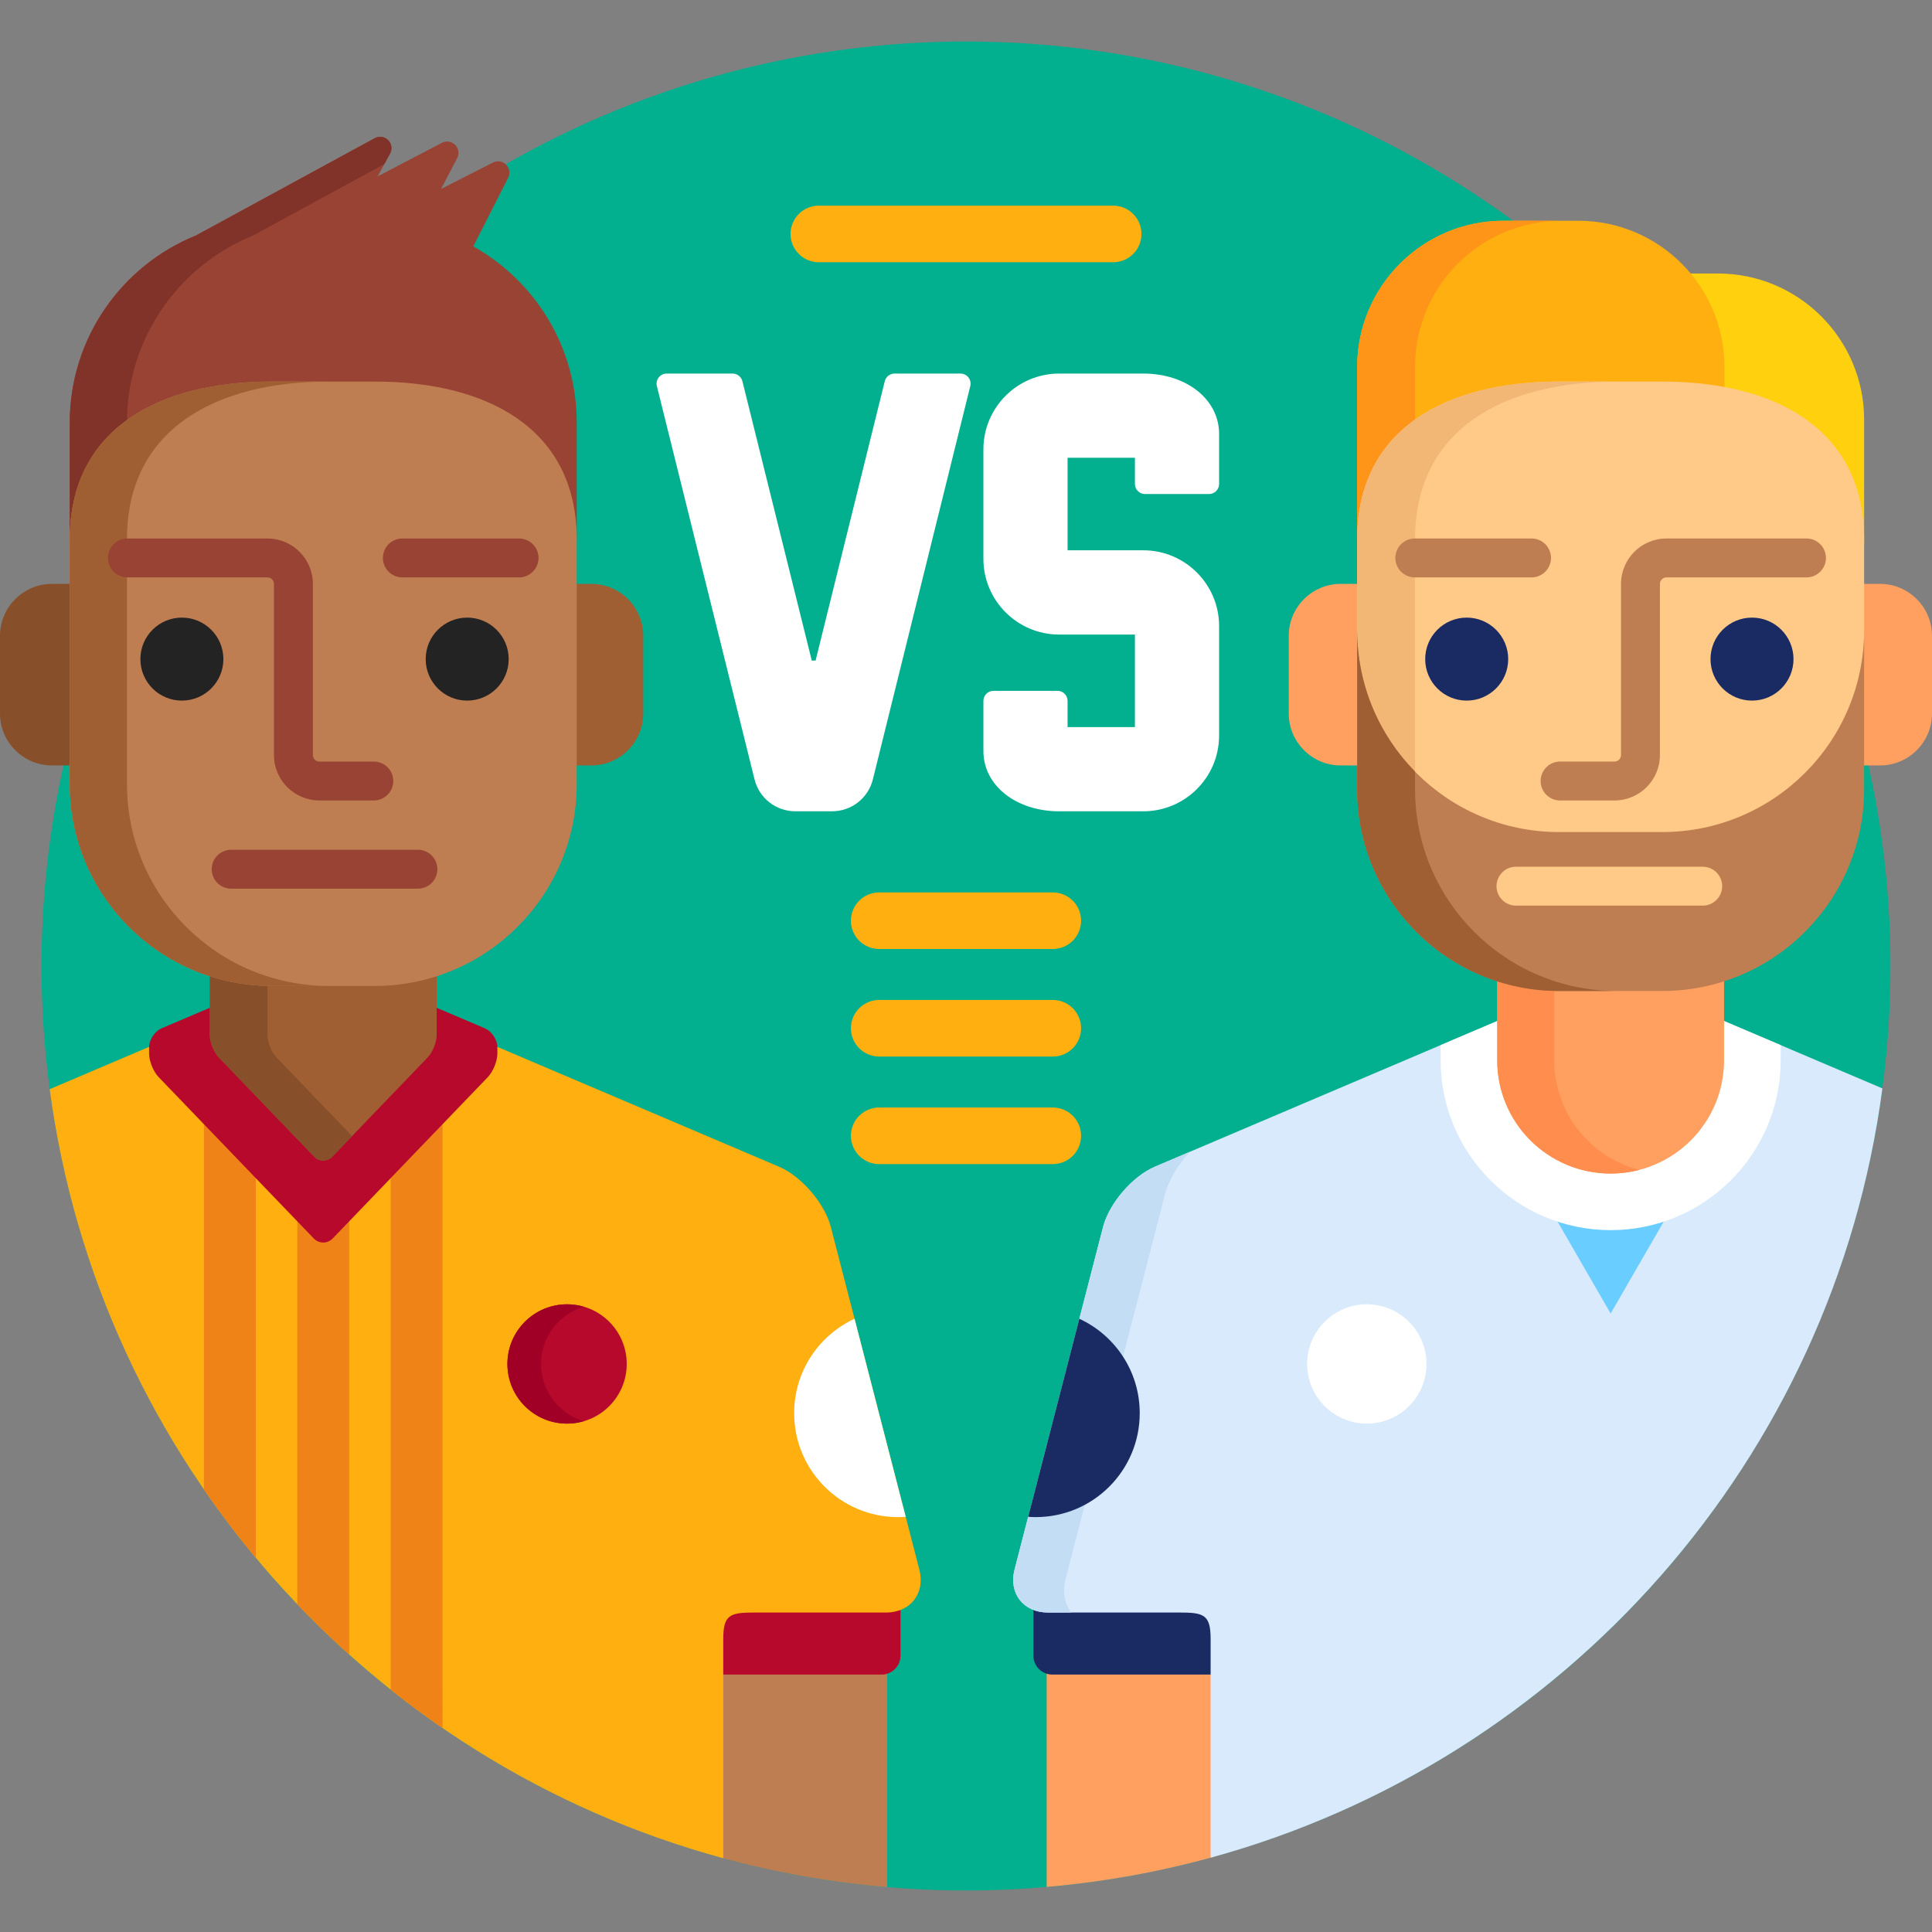
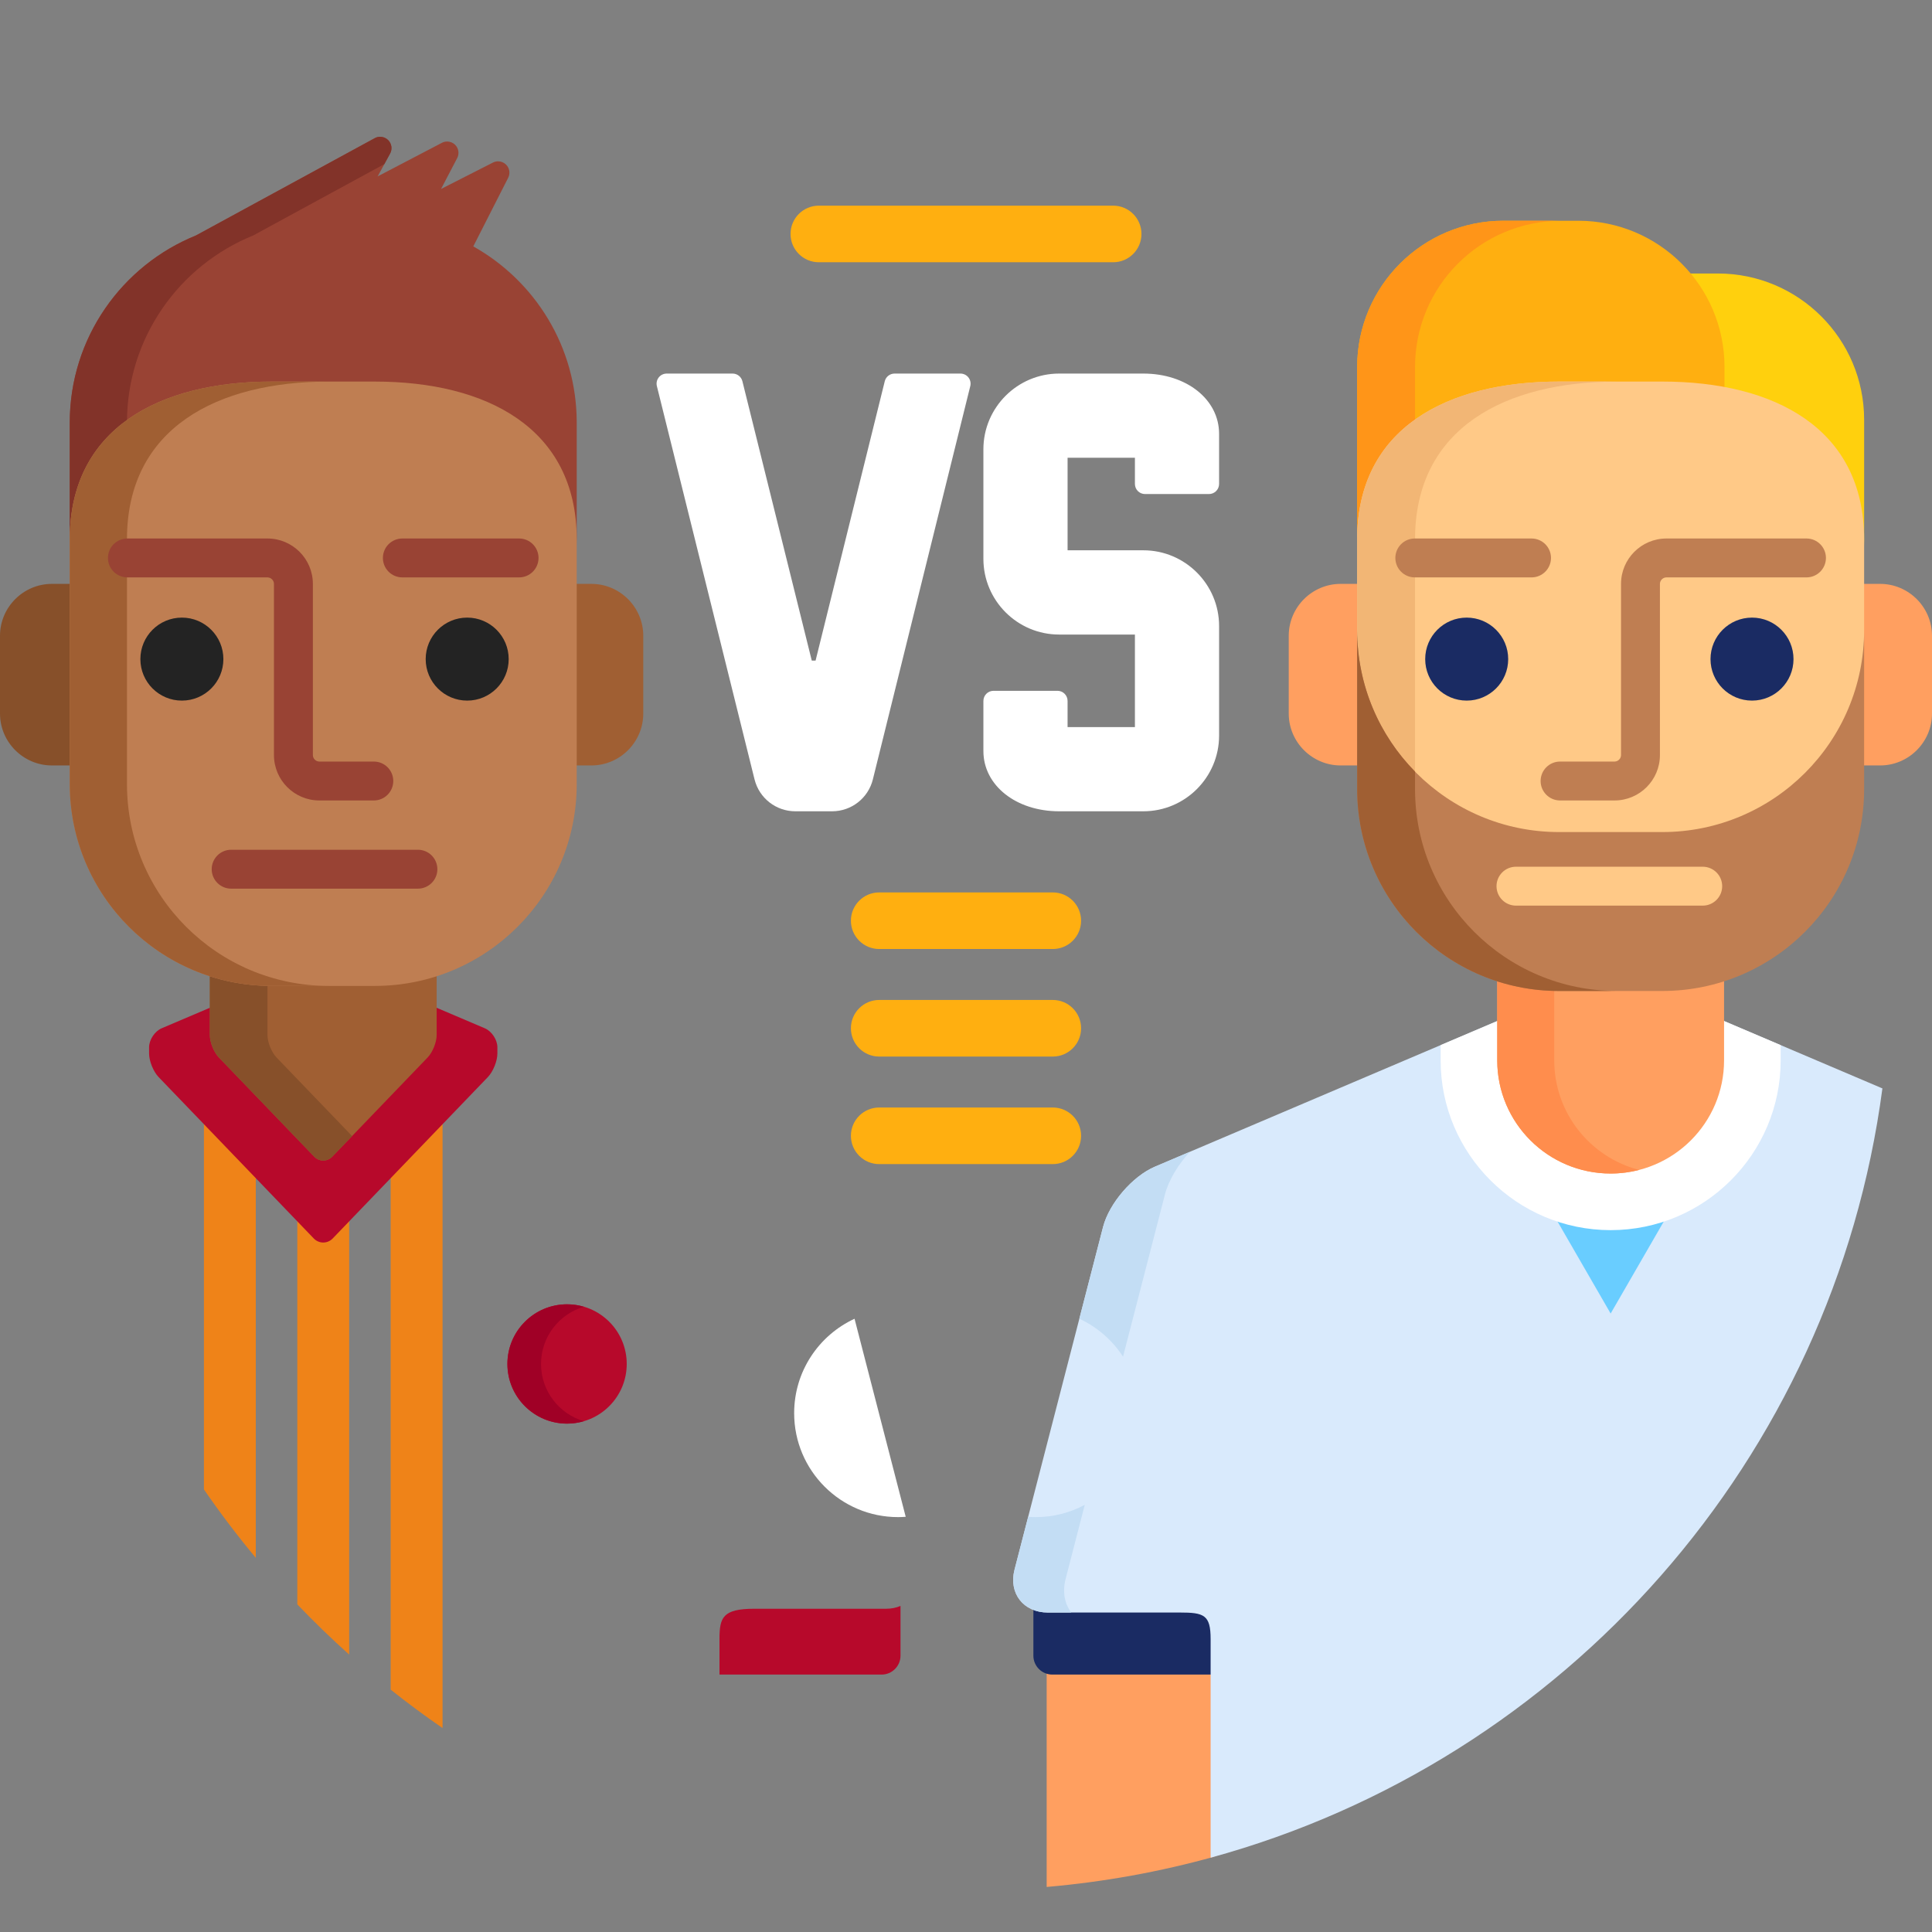
<svg xmlns="http://www.w3.org/2000/svg" version="1.1" id="Capa_1" x="0px" y="0px" viewBox="0 0 512 512" style="enable-background:new 0 0 512 512;" xml:space="preserve">
  <rect x="0" y="0" width="512" height="512" fill="#808080" stroke="none" />
-   <circle style="fill:#02AF8E;" cx="256" cy="256" r="245" />
  <g>
    <path style="fill:#FFFFFF;" d="M280.688,215c-11.445,0-20.077-6.862-20.077-15.963v-13.286c0-1.479,1.199-2.678,2.677-2.678h16.954   c1.478,0,2.677,1.199,2.677,2.678v6.941h17.846v-24.528h-20.078c-11.07,0-20.077-9.006-20.077-20.076v-29.011   c0-11.07,9.006-20.077,20.077-20.077h22.308c11.446,0,20.077,6.862,20.077,15.963v13.286c0,1.479-1.198,2.678-2.677,2.678h-16.954   c-1.478,0-2.676-1.199-2.676-2.678v-6.941H282.92v24.527h20.077c11.07,0,20.077,9.007,20.077,20.076v29.012   c0,11.07-9.006,20.077-20.077,20.077L280.688,215L280.688,215z" />
    <path style="fill:#FFFFFF;" d="M210.783,215c-5.137,0-9.588-3.481-10.825-8.466l-25.879-104.212   c-0.198-0.8-0.018-1.646,0.489-2.294c0.508-0.648,1.285-1.028,2.109-1.028h17.469c1.23,0,2.302,0.838,2.598,2.032l18.384,74.032   h1.008l18.336-74.031C234.768,99.839,235.84,99,237.07,99h17.466c0.823,0,1.601,0.38,2.108,1.027   c0.507,0.648,0.688,1.493,0.49,2.294l-25.81,104.206c-1.235,4.989-5.688,8.473-10.827,8.473H210.783z" />
  </g>
-   <path style="fill:#BF7E52;" d="M233.643,442.202h-42.971v49.972c14.333,3.955,29.19,6.644,44.448,7.932v-58.153  C234.65,442.1,234.16,442.202,233.643,442.202z" />
  <path style="fill:#B7092B;" d="M234.834,426.336h-34.942c-8.386,0-9.22,2.33-9.22,8.05v9.395h42.971c2.75,0,5-2.25,5-5v-13.202  C237.52,426.075,236.233,426.336,234.834,426.336z" />
-   <path style="fill:#FFAF10;" d="M243.639,415.967l-23.463-90.82c-1.616-6.252-7.799-13.438-13.742-15.966l-75.672-32.195  c0.032,0.188,0.053,0.376,0.053,0.558v1.647c0,1.744-1.021,4.279-2.23,5.537l-41.133,42.785c-0.478,0.497-1.113,0.771-1.789,0.771  s-1.311-0.273-1.789-0.77l-41.133-42.786c-1.209-1.257-2.23-3.793-2.23-5.537v-1.647c0-0.182,0.021-0.369,0.053-0.558L13.17,288.641  c13.1,98.392,84.588,178.314,178.493,203.805c0.001-0.098,0.01-0.201,0.01-0.299v-57.761c0-6.458,1.761-7.05,8.22-7.05h34.942  C241.292,427.336,245.255,422.219,243.639,415.967z" />
  <g>
    <path style="fill:#EF8318;" d="M54.042,296.483v98.23c4.307,6.259,8.893,12.308,13.748,18.128V310.783L54.042,296.483z" />
    <path style="fill:#EF8318;" d="M87.451,327.513c-0.478,0.497-1.113,0.771-1.789,0.771s-1.311-0.273-1.789-0.77l-5.085-5.29v102.952   c4.405,4.613,8.997,9.045,13.747,13.304V322.224L87.451,327.513z" />
    <path style="fill:#EF8318;" d="M103.534,310.783v136.991c4.458,3.549,9.044,6.943,13.748,10.181V296.483L103.534,310.783z" />
  </g>
  <path style="fill:#B7092B;" d="M128.482,272.505l-13.764-5.857v7.668c0,1.644-0.963,4.034-2.103,5.221l-25.292,26.308  c-0.443,0.461-1.033,0.715-1.661,0.715c-0.628,0-1.218-0.254-1.661-0.715l-25.292-26.309c-1.14-1.186-2.103-3.577-2.103-5.22v-7.668  l-13.764,5.857c-1.833,0.779-3.333,3.048-3.333,5.038v1.647c0,1.991,1.129,4.795,2.51,6.23l41.133,42.785  c1.38,1.437,3.639,1.437,5.019,0l41.133-42.785c1.38-1.435,2.51-4.239,2.51-6.23v-1.647  C131.814,275.553,130.315,273.284,128.482,272.505z" />
  <path style="fill:#A05F33;" d="M99.332,260.277H71.993c-5.722,0-11.227-0.933-16.386-2.633v16.672c0,1.89,1.072,4.55,2.382,5.913  l25.292,26.309c1.309,1.362,3.454,1.362,4.764,0l25.293-26.309c1.31-1.363,2.381-4.023,2.381-5.913v-16.671  C110.558,259.345,105.053,260.277,99.332,260.277z" />
  <path style="fill:#87502A;" d="M70.889,274.316v-14.067c-5.325-0.11-10.456-1.015-15.282-2.604v16.672  c0,1.89,1.072,4.55,2.382,5.913l25.292,26.309c1.309,1.362,3.454,1.362,4.764,0l5.259-5.471L73.27,280.229  C71.961,278.866,70.889,276.206,70.889,274.316z" />
  <path style="fill:#994334;" d="M125.425,65.297l9.249-18.184c0.589-1.158,0.366-2.563-0.553-3.481  c-0.576-0.576-1.344-0.879-2.122-0.879c-0.462,0-0.928,0.107-1.359,0.326l-13.757,6.998l4.276-8.182  c0.607-1.162,0.39-2.584-0.538-3.511c-0.576-0.577-1.344-0.879-2.122-0.879c-0.473,0-0.949,0.111-1.389,0.341l-17.027,8.9  l3.299-6.062c0.635-1.168,0.426-2.614-0.514-3.555c-0.577-0.577-1.345-0.879-2.122-0.879c-0.489,0-0.982,0.119-1.433,0.365  L51.939,62.399c-19.612,7.937-33.453,27.149-33.453,49.606v32.655c0-29.551,23.955-41.821,53.506-41.821h27.339  c29.551,0,53.506,12.271,53.506,41.821v-32.655C152.838,91.933,141.778,74.451,125.425,65.297z" />
  <path style="fill:#823329;" d="M33.648,113.046v-1.04c0-22.457,13.841-41.67,33.453-49.606l34.759-18.917l1.522-2.797  c0.635-1.168,0.426-2.614-0.514-3.555c-0.577-0.577-1.345-0.879-2.122-0.879c-0.489,0-0.982,0.119-1.433,0.365L51.939,62.399  c-19.612,7.937-33.453,27.149-33.453,49.606v32.655C18.486,130.151,24.27,119.816,33.648,113.046z" />
  <path style="fill:#87502A;" d="M19.486,154.734h-5.739C6.186,154.734,0,160.921,0,168.482v20.621  c0,7.561,6.186,13.748,13.748,13.748h5.739L19.486,154.734L19.486,154.734z" />
  <path style="fill:#A05F33;" d="M156.725,154.734h-4.886v48.117h4.886c7.561,0,13.747-6.187,13.747-13.748v-20.621  C170.472,160.921,164.286,154.734,156.725,154.734z" />
  <path style="fill:#BF7E52;" d="M152.838,207.773c0,29.551-23.955,53.505-53.506,53.505H71.993  c-29.551,0-53.506-23.954-53.506-53.505v-64.834c0-29.551,23.955-41.821,53.506-41.821h27.339c29.551,0,53.506,12.271,53.506,41.821  V207.773z" />
  <path style="fill:#A05F33;" d="M33.648,207.773v-64.834c0-29.551,23.955-41.821,53.506-41.821H71.993  c-29.551,0-53.506,12.271-53.506,41.821v64.834c0,29.551,23.955,53.505,53.506,53.505h15.162  C57.603,261.277,33.648,237.323,33.648,207.773z" />
  <g>
    <circle style="fill:#232323;" cx="48.2" cy="174.67" r="10.998" />
    <circle style="fill:#232323;" cx="123.81" cy="174.67" r="10.998" />
  </g>
  <g>
    <path style="fill:#994334;" d="M99.066,212.131H84.631c-6.633,0-12.029-5.396-12.029-12.029v-45.367   c0-0.932-0.787-1.719-1.719-1.719H33.765c-2.848,0-5.155-2.308-5.155-5.155s2.308-5.154,5.155-5.154h37.118   c6.634,0,12.03,5.395,12.03,12.028v45.367c0,0.933,0.787,1.719,1.718,1.719h14.435c2.848,0,5.155,2.308,5.155,5.155   C104.221,209.822,101.914,212.131,99.066,212.131z" />
    <path style="fill:#994334;" d="M110.751,235.502H61.26c-2.848,0-5.156-2.308-5.156-5.154c0-2.849,2.308-5.156,5.156-5.156h49.491   c2.847,0,5.156,2.308,5.156,5.156C115.907,233.194,113.599,235.502,110.751,235.502z" />
    <path style="fill:#994334;" d="M137.56,153.016h-30.933c-2.847,0-5.155-2.308-5.155-5.155s2.308-5.154,5.155-5.154h30.933   c2.848,0,5.156,2.308,5.156,5.154C142.715,150.708,140.407,153.016,137.56,153.016z" />
  </g>
  <circle style="fill:#B7092B;" cx="150.28" cy="361.46" r="15.81" />
  <path style="fill:#A00026;" d="M143.38,361.465c0-7.182,4.793-13.235,11.353-15.161c-1.415-0.415-2.908-0.647-4.456-0.647  c-8.732,0-15.81,7.078-15.81,15.809c0,8.732,7.078,15.811,15.81,15.811c1.549,0,3.042-0.232,4.456-0.647  C148.173,374.702,143.38,368.648,143.38,361.465z" />
  <path style="fill:#FFFFFF;" d="M240.023,401.97l-13.56-52.486c-9.446,4.368-16.003,13.921-16.003,25.013  c0,15.217,12.334,27.554,27.553,27.554C238.689,402.05,239.358,402.017,240.023,401.97z" />
  <path style="fill:#FF9F60;" d="M278.857,442.202c-0.518,0-1.007-0.102-1.478-0.25v58.108c15.261-1.319,30.119-4.04,44.45-8.027  l-0.001-49.831H278.857z" />
  <path style="fill:#1A2B63;" d="M321.828,434.386c0-7.321-2.668-8.05-9.22-8.05h-34.942c-1.399,0-2.686-0.261-3.809-0.758v13.202  c0,2.75,2.25,5,5,5h42.971L321.828,434.386L321.828,434.386z" />
  <path style="fill:#D9EAFC;" d="M455.894,270.159V281c0,15.99-13.034,29-29.056,29s-29.056-13.01-29.056-29v-10.841l-91.716,39.021  c-5.943,2.528-12.126,9.714-13.742,15.966l-23.463,90.82c-1.616,6.252,2.347,11.369,8.805,11.369h34.942  c6.458,0,8.22,0.592,8.22,7.05v57.761c0,0.054,0.005,0.111,0.005,0.165c93.724-25.655,165.019-105.56,178.025-203.872  L455.894,270.159z" />
  <g>
    <path style="fill:#C3DDF4;" d="M306.066,309.181c-5.943,2.528-12.126,9.714-13.742,15.966l-6.288,24.337l0,0   c4.745,2.194,8.759,5.697,11.581,10.046l11.103-42.976c0.982-3.797,3.471-7.895,6.601-11.311L306.066,309.181z" />
    <path style="fill:#C3DDF4;" d="M282.405,418.414l5.067-19.613c-3.869,2.071-8.289,3.249-12.984,3.249   c-0.677,0-1.346-0.033-2.01-0.08l0,0l-3.616,13.997c-1.616,6.252,2.347,11.369,8.805,11.369h6.225   C282.146,425.031,281.509,421.88,282.405,418.414z" />
  </g>
-   <path style="fill:#1A2B63;" d="M272.477,401.97l13.56-52.486c9.446,4.368,16.003,13.921,16.003,25.013  c0,15.217-12.334,27.554-27.553,27.554C273.81,402.05,273.142,402.017,272.477,401.97z" />
  <path style="fill:#69CDFF;" d="M426.838,324.841c-5.218,0-10.228-0.9-14.893-2.537l14.893,25.794l14.893-25.794  C437.065,323.94,432.056,324.841,426.838,324.841z" />
  <path style="fill:#FFFFFF;" d="M455.894,270.159V281c0,15.99-13.034,29-29.056,29s-29.056-13.01-29.056-29v-10.841l-16,6.808V281  c0,24.814,20.212,45,45.056,45s45.056-20.186,45.056-45v-4.033L455.894,270.159z" />
  <path style="fill:#FF9F60;" d="M440.507,260.277h-27.339c-5.721,0-11.226-0.933-16.386-2.632V281c0,16.568,13.457,30,30.056,30  s30.056-13.432,30.056-30v-23.355C451.734,259.345,446.229,260.277,440.507,260.277z" />
  <path style="fill:#FF8D4D;" d="M411.889,281v-20.755c-5.262-0.127-10.333-1.028-15.106-2.6V281c0,16.568,13.457,30,30.056,30  c2.609,0,5.14-0.333,7.553-0.956C421.448,306.699,411.889,294.965,411.889,281z" />
  <path style="fill:#FFD00D;" d="M455.243,72.48h-8.207C452.632,79.201,456,87.841,456,97.27v6.829  c21.995,3.795,38.014,16.399,38.014,40.562v-33.41C494.014,89.838,476.656,72.48,455.243,72.48z" />
  <path style="fill:#FFAF10;" d="M413.168,102.84h27.339c5.762,0,11.306,0.474,16.506,1.443V97.27  c0-21.413-17.358-38.771-38.771-38.771h-19.81c-21.413,0-38.771,17.357-38.771,38.771v46.979c0,0.069,0.005,0.138,0.005,0.207  C359.779,115.057,383.686,102.84,413.168,102.84z" />
  <path style="fill:#FF9518;" d="M375,112.916V97.271c0-21.413,17.358-38.771,38.771-38.771h-15.338  c-21.413,0-38.771,17.357-38.771,38.771v46.979c0,0.069,0.005,0.138,0.005,0.207C359.722,129.965,365.563,119.651,375,112.916z" />
  <g>
    <path style="fill:#FF9F60;" d="M360.662,154.734h-5.386c-7.561,0-13.747,6.186-13.747,13.748v20.621   c0,7.561,6.186,13.748,13.747,13.748h5.386V154.734z" />
    <path style="fill:#FF9F60;" d="M498.252,154.734h-5.239v48.117h5.239c7.561,0,13.748-6.187,13.748-13.748v-20.621   C512,160.921,505.813,154.734,498.252,154.734z" />
  </g>
  <path style="fill:#FFC987;" d="M440.507,101.117h-27.339c-29.551,0-53.506,12.271-53.506,41.821v25.439  c0,29.551,23.955,53.505,53.506,53.505h27.339c29.551,0,53.506-23.954,53.506-53.505v-25.439  C494.014,113.388,470.059,101.117,440.507,101.117z" />
  <path style="fill:#F2B675;" d="M375,142.939c0-29.551,23.955-41.821,53.506-41.821h-15.338c-29.551,0-53.506,12.271-53.506,41.821  v25.439c0,14.602,5.855,27.831,15.338,37.484V142.939z" />
  <path style="fill:#BF7E52;" d="M440.507,220.505h-27.339c-29.551,0-53.506-23.954-53.506-53.505v42.117  c0,29.551,23.955,53.505,53.506,53.505h27.339c29.551,0,53.506-23.954,53.506-53.505V167  C494.014,196.551,470.059,220.505,440.507,220.505z" />
  <path style="fill:#A05F33;" d="M375,209.117v-4.633c-9.483-9.654-15.338-22.883-15.338-37.484v42.117  c0,29.551,23.955,53.505,53.506,53.505h15.338C398.955,262.622,375,238.668,375,209.117z" />
  <g>
    <circle style="fill:#1A2B63;" cx="464.3" cy="174.67" r="10.998" />
    <circle style="fill:#1A2B63;" cx="388.69" cy="174.67" r="10.998" />
  </g>
  <path style="fill:#BF7E52;" d="M413.434,212.131h14.435c6.633,0,12.029-5.396,12.029-12.029v-45.367  c0-0.932,0.787-1.719,1.719-1.719h37.118c2.848,0,5.155-2.308,5.155-5.155s-2.308-5.154-5.155-5.154h-37.118  c-6.634,0-12.03,5.395-12.03,12.028v45.367c0,0.933-0.787,1.719-1.718,1.719h-14.435c-2.848,0-5.155,2.308-5.155,5.155  C408.279,209.822,410.586,212.131,413.434,212.131z" />
  <path style="fill:#FFC987;" d="M401.748,240h49.491c2.848,0,5.156-2.308,5.156-5.154c0-2.849-2.308-5.156-5.156-5.156h-49.491  c-2.847,0-5.156,2.308-5.156,5.156C396.593,237.692,398.901,240,401.748,240z" />
  <path style="fill:#BF7E52;" d="M374.94,153.016h30.933c2.847,0,5.155-2.308,5.155-5.155s-2.308-5.154-5.155-5.154H374.94  c-2.848,0-5.156,2.308-5.156,5.154C369.785,150.708,372.093,153.016,374.94,153.016z" />
-   <circle style="fill:#FFFFFF;" cx="362.22" cy="361.46" r="15.81" />
  <g>
    <path style="fill:#FFAF10;" d="M279,251.5h-46c-4.142,0-7.5-3.357-7.5-7.5s3.358-7.5,7.5-7.5h46c4.142,0,7.5,3.357,7.5,7.5   S283.142,251.5,279,251.5z" />
    <path style="fill:#FFAF10;" d="M279,280h-46c-4.142,0-7.5-3.357-7.5-7.5s3.358-7.5,7.5-7.5h46c4.142,0,7.5,3.357,7.5,7.5   S283.142,280,279,280z" />
    <path style="fill:#FFAF10;" d="M279,308.5h-46c-4.142,0-7.5-3.357-7.5-7.5s3.358-7.5,7.5-7.5h46c4.142,0,7.5,3.357,7.5,7.5   S283.142,308.5,279,308.5z" />
    <path style="fill:#FFAF10;" d="M295,69.5h-78c-4.142,0-7.5-3.357-7.5-7.5s3.358-7.5,7.5-7.5h78c4.142,0,7.5,3.357,7.5,7.5   S299.142,69.5,295,69.5z" />
  </g>
  <g>
</g>
  <g>
</g>
  <g>
</g>
  <g>
</g>
  <g>
</g>
  <g>
</g>
  <g>
</g>
  <g>
</g>
  <g>
</g>
  <g>
</g>
  <g>
</g>
  <g>
</g>
  <g>
</g>
  <g>
</g>
  <g>
</g>
</svg>